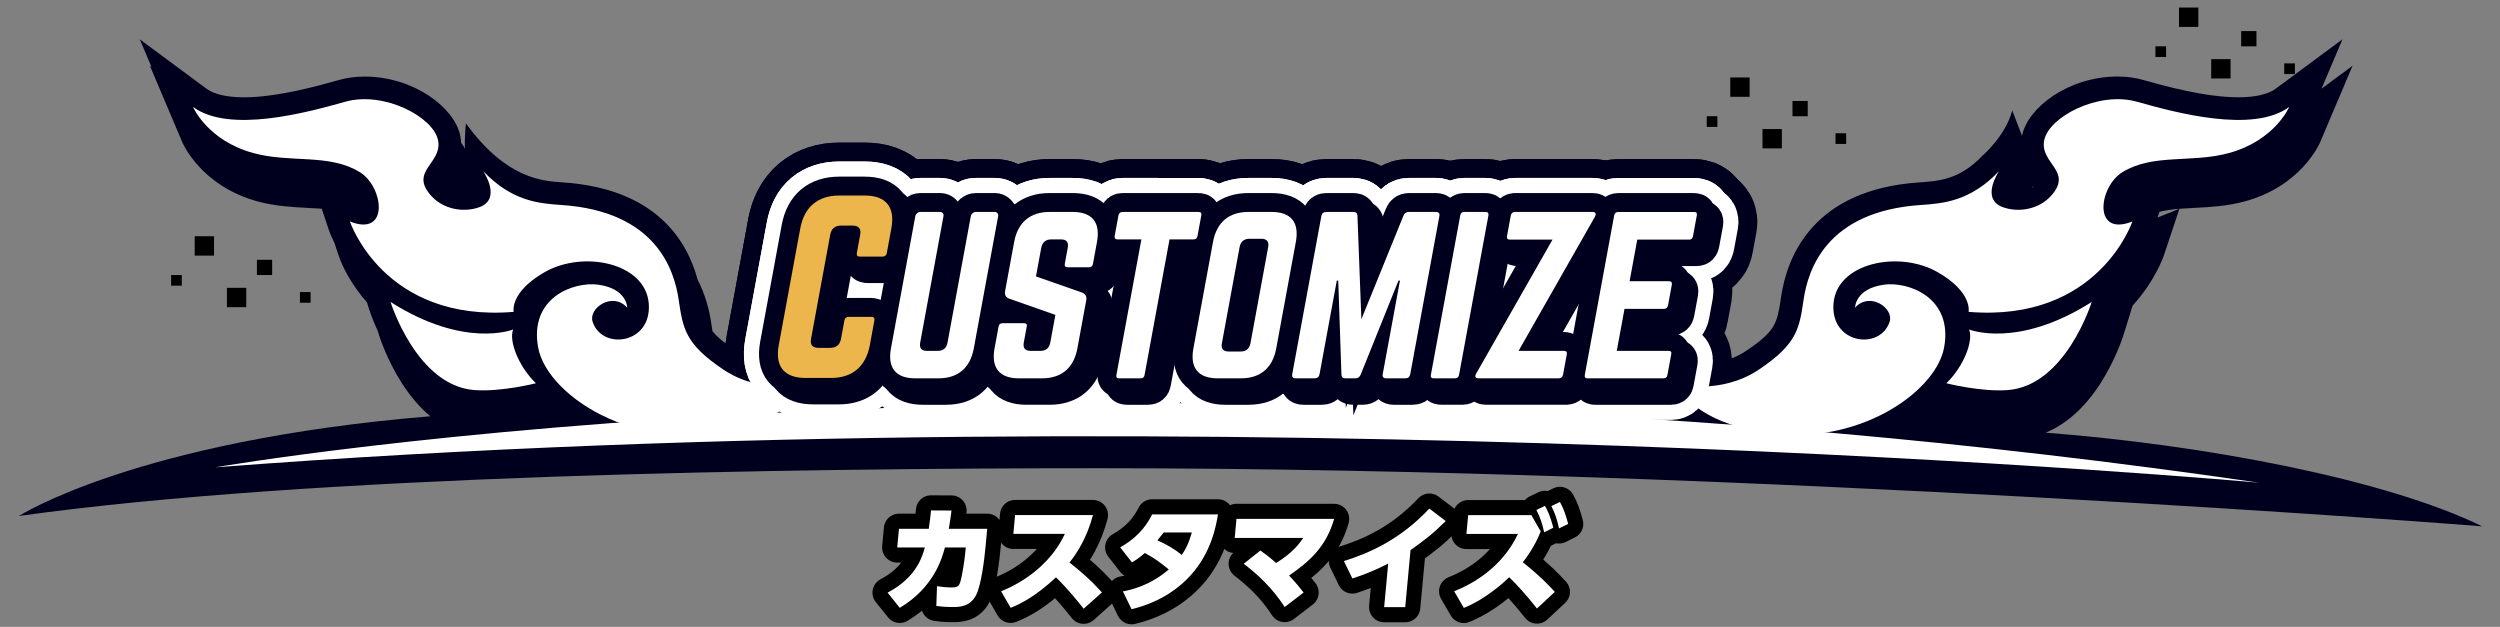
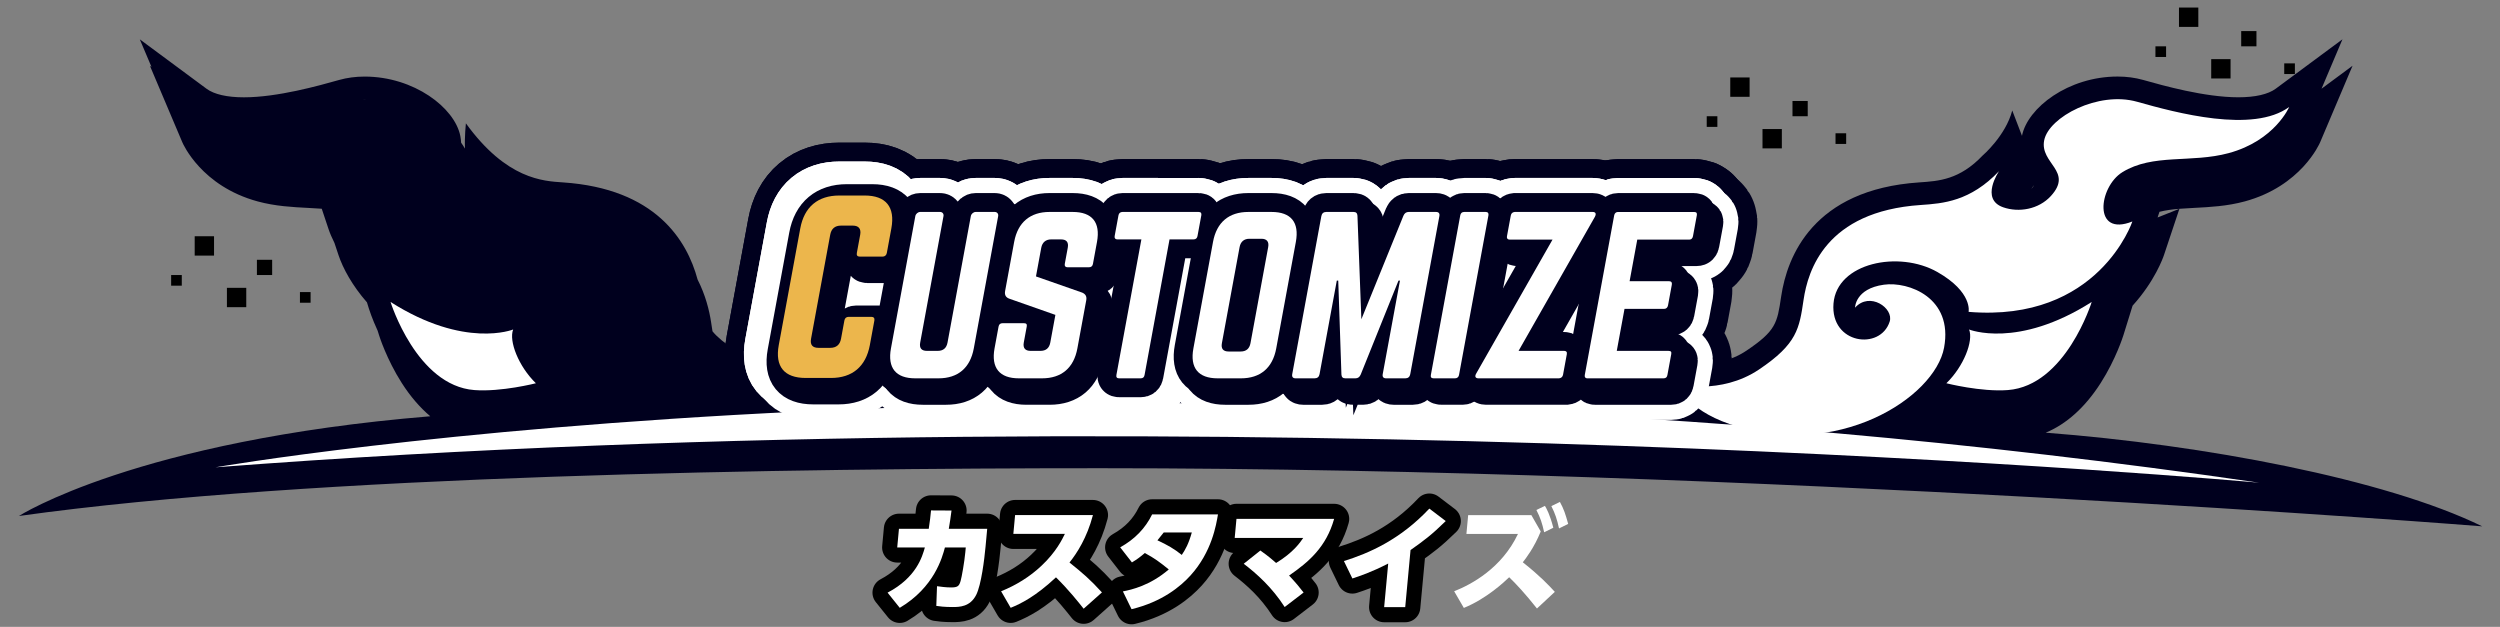
<svg xmlns="http://www.w3.org/2000/svg" version="1.1" id="レイヤー_1" x="0px" y="0px" width="331px" height="83px" viewBox="0 0 331 83" enable-background="new 0 0 331 83" xml:space="preserve">
  <rect x="0" y="0" width="331" height="83" fill="#808080" stroke="none" />
  <g>
    <g>
      <g>
        <path fill="#ECB64C" stroke="#00001E" stroke-width="14" stroke-linecap="round" stroke-linejoin="round" stroke-miterlimit="10" d="     M118.415,34.494c-0.056,0.303-0.269,0.483-0.569,0.483h-3.008c-0.331,0-0.448-0.181-0.393-0.483l0.445-2.415     c0.145-0.785-0.199-1.208-0.981-1.208h-1.563c-0.812,0-1.281,0.423-1.425,1.208l-2.537,13.768     c-0.15,0.815,0.198,1.207,0.98,1.207h1.563c0.782,0,1.275-0.392,1.426-1.207l0.445-2.415c0.056-0.303,0.239-0.483,0.57-0.483     h3.008c0.301,0,0.447,0.181,0.392,0.483l-0.601,3.261c-0.523,2.838-2.334,4.348-5.131,4.348h-3.369     c-2.827,0-4.082-1.51-3.559-4.348l2.849-15.459c0.523-2.838,2.334-4.348,5.161-4.348h3.369c2.797,0,4.052,1.51,3.529,4.348     L118.415,34.494z" />
        <path fill="#FFFFFF" stroke="#00001E" stroke-width="14" stroke-linecap="round" stroke-linejoin="round" stroke-miterlimit="10" d="     M132.712,29.062c0.301,0,0.502,0.248,0.446,0.551l-3.227,17.513c-0.477,2.588-2.102,3.966-4.679,3.966h-3.071     c-2.577,0-3.694-1.378-3.218-3.966l3.227-17.513c0.056-0.303,0.349-0.551,0.649-0.551h2.633c0.302,0,0.503,0.248,0.447,0.551     l-3.085,16.741c-0.137,0.745,0.181,1.102,0.894,1.102h1.426c0.713,0,1.163-0.356,1.299-1.102l3.085-16.741     c0.056-0.303,0.349-0.551,0.649-0.551H132.712z" />
        <path fill="#FFFFFF" stroke="#00001E" stroke-width="14" stroke-linecap="round" stroke-linejoin="round" stroke-miterlimit="10" d="     M143.025,29.062c2.577,0,3.694,1.377,3.218,3.965l-0.538,2.919c-0.051,0.275-0.218,0.44-0.52,0.44h-2.852     c-0.274,0-0.408-0.165-0.357-0.44l0.396-2.147c0.132-0.716-0.154-1.102-0.895-1.102h-1.315c-0.686,0-1.167,0.386-1.299,1.102     l-0.701,3.8l6.13,2.147c0.43,0.193,0.622,0.496,0.525,1.02l-1.172,6.36c-0.477,2.588-2.102,3.966-4.679,3.966h-3.071     c-2.55,0-3.694-1.378-3.218-3.966l0.533-2.891c0.056-0.304,0.245-0.441,0.52-0.441h2.852c0.302,0,0.415,0.138,0.358,0.441     l-0.391,2.119c-0.137,0.745,0.208,1.102,0.894,1.102h1.315c0.713,0,1.164-0.356,1.3-1.102l0.675-3.662l-6.103-2.146     c-0.463-0.166-0.649-0.496-0.553-1.02l1.198-6.499c0.477-2.588,2.129-3.965,4.679-3.965H143.025z" />
        <path fill="#FFFFFF" stroke="#00001E" stroke-width="14" stroke-linecap="round" stroke-linejoin="round" stroke-miterlimit="10" d="     M159.698,29.062c0.302,0,0.409,0.166,0.358,0.44l-0.508,2.753c-0.051,0.276-0.219,0.441-0.521,0.441h-3.181L152.54,50.65     c-0.056,0.304-0.218,0.441-0.52,0.441h-2.852c-0.274,0-0.413-0.138-0.357-0.441l3.308-17.953h-3.181     c-0.274,0-0.409-0.165-0.358-0.441l0.507-2.753c0.051-0.274,0.246-0.44,0.521-0.44H159.698z" />
        <path fill="#FFFFFF" stroke="#00001E" stroke-width="14" stroke-linecap="round" stroke-linejoin="round" stroke-miterlimit="10" d="     M161.604,33.027c0.477-2.588,2.102-3.965,4.679-3.965h3.071c2.577,0,3.694,1.377,3.218,3.965l-2.598,14.099     c-0.478,2.588-2.103,3.966-4.679,3.966h-3.072c-2.576,0-3.694-1.378-3.217-3.966L161.604,33.027z M165.264,47.539     c0.713,0,1.162-0.357,1.3-1.102l2.344-12.722c0.132-0.715-0.181-1.102-0.894-1.102h-1.591c-0.713,0-1.168,0.387-1.3,1.102     l-2.344,12.722c-0.138,0.744,0.181,1.102,0.894,1.102H165.264z" />
        <path fill="#FFFFFF" stroke="#00001E" stroke-width="14" stroke-linecap="round" stroke-linejoin="round" stroke-miterlimit="10" d="     M191.128,29.062c0.356,0,0.513,0.192,0.446,0.551l-3.856,20.928c-0.065,0.357-0.292,0.551-0.649,0.551h-2.549     c-0.357,0-0.514-0.193-0.448-0.551l2.284-12.392h-0.193l-5.007,12.446c-0.143,0.331-0.366,0.496-0.694,0.496h-1.344     c-0.33,0-0.49-0.165-0.512-0.496l-0.422-12.446h-0.191l-2.284,12.392c-0.065,0.357-0.292,0.551-0.649,0.551h-2.523     c-0.355,0-0.512-0.193-0.446-0.551l3.856-20.928c0.066-0.358,0.293-0.551,0.649-0.551h3.62c0.329,0,0.49,0.166,0.511,0.496     l0.518,13.713l5.57-13.713c0.144-0.33,0.366-0.496,0.695-0.496H191.128z" />
        <path fill="#FFFFFF" stroke="#00001E" stroke-width="14" stroke-linecap="round" stroke-linejoin="round" stroke-miterlimit="10" d="     M197.713,29.062c0.274,0,0.409,0.166,0.358,0.44l-3.896,21.147c-0.051,0.276-0.247,0.441-0.521,0.441h-2.852     c-0.303,0-0.408-0.165-0.357-0.441l3.896-21.147c0.051-0.274,0.218-0.44,0.52-0.44H197.713z" />
        <path fill="#FFFFFF" stroke="#00001E" stroke-width="14" stroke-linecap="round" stroke-linejoin="round" stroke-miterlimit="10" d="     M211.864,29.062c0.438,0,0.498,0.275,0.289,0.661l-10.095,17.732h6.032c0.274,0,0.413,0.139,0.357,0.441l-0.502,2.727     c-0.051,0.274-0.245,0.439-0.525,0.468h-10.666c-0.439,0-0.525-0.276-0.29-0.661l10.091-17.706h-5.676     c-0.274,0-0.408-0.165-0.357-0.44l0.508-2.754c0.056-0.302,0.245-0.44,0.524-0.468H211.864z" />
        <path fill="#FFFFFF" stroke="#00001E" stroke-width="14" stroke-linecap="round" stroke-linejoin="round" stroke-miterlimit="10" d="     M225.153,32.256c-0.051,0.276-0.195,0.469-0.524,0.469h-6.855l-1.015,5.507h5.237c0.274,0,0.408,0.166,0.352,0.469l-0.502,2.726     c-0.056,0.304-0.25,0.469-0.524,0.469h-5.237l-1.025,5.562h6.855c0.329,0,0.413,0.139,0.357,0.441l-0.507,2.753     c-0.051,0.276-0.191,0.441-0.52,0.441h-10.092c-0.246,0-0.38-0.165-0.329-0.441l3.896-21.147c0.051-0.274,0.245-0.44,0.492-0.44     h10.091c0.329,0,0.408,0.166,0.357,0.44L225.153,32.256z" />
      </g>
    </g>
    <g>
      <g>
        <path fill="#ECB64C" stroke="#00001E" stroke-width="14" stroke-linecap="round" stroke-linejoin="round" stroke-miterlimit="10" d="     M117.415,33.494c-0.056,0.303-0.269,0.483-0.569,0.483h-3.008c-0.331,0-0.448-0.181-0.393-0.483l0.445-2.415     c0.145-0.785-0.199-1.208-0.981-1.208h-1.563c-0.812,0-1.281,0.423-1.425,1.208l-2.537,13.768     c-0.15,0.815,0.198,1.207,0.98,1.207h1.563c0.782,0,1.275-0.392,1.426-1.207l0.445-2.415c0.056-0.303,0.239-0.483,0.57-0.483     h3.008c0.301,0,0.447,0.181,0.392,0.483l-0.601,3.261c-0.523,2.838-2.334,4.348-5.131,4.348h-3.369     c-2.827,0-4.082-1.51-3.559-4.348l2.849-15.459c0.523-2.838,2.334-4.348,5.161-4.348h3.369c2.797,0,4.052,1.51,3.529,4.348     L117.415,33.494z" />
        <path fill="#FFFFFF" stroke="#00001E" stroke-width="14" stroke-linecap="round" stroke-linejoin="round" stroke-miterlimit="10" d="     M131.712,28.062c0.301,0,0.502,0.248,0.446,0.551l-3.227,17.513c-0.477,2.588-2.102,3.966-4.679,3.966h-3.071     c-2.577,0-3.694-1.378-3.218-3.966l3.227-17.513c0.056-0.303,0.349-0.551,0.649-0.551h2.633c0.302,0,0.503,0.248,0.447,0.551     l-3.085,16.741c-0.137,0.745,0.181,1.102,0.894,1.102h1.426c0.713,0,1.163-0.356,1.299-1.102l3.085-16.741     c0.056-0.303,0.349-0.551,0.649-0.551H131.712z" />
        <path fill="#FFFFFF" stroke="#00001E" stroke-width="14" stroke-linecap="round" stroke-linejoin="round" stroke-miterlimit="10" d="     M142.025,28.062c2.577,0,3.694,1.377,3.218,3.965l-0.538,2.919c-0.051,0.275-0.218,0.44-0.52,0.44h-2.852     c-0.274,0-0.408-0.165-0.357-0.44l0.396-2.147c0.132-0.716-0.154-1.102-0.895-1.102h-1.315c-0.686,0-1.167,0.386-1.299,1.102     l-0.701,3.8l6.13,2.147c0.43,0.193,0.622,0.496,0.525,1.02l-1.172,6.36c-0.477,2.588-2.102,3.966-4.679,3.966h-3.071     c-2.55,0-3.694-1.378-3.218-3.966l0.533-2.891c0.056-0.304,0.245-0.441,0.52-0.441h2.852c0.302,0,0.415,0.138,0.358,0.441     l-0.391,2.119c-0.137,0.745,0.208,1.102,0.894,1.102h1.315c0.713,0,1.164-0.356,1.3-1.102l0.675-3.662l-6.103-2.146     c-0.463-0.166-0.649-0.496-0.553-1.02l1.198-6.499c0.477-2.588,2.129-3.965,4.679-3.965H142.025z" />
        <path fill="#FFFFFF" stroke="#00001E" stroke-width="14" stroke-linecap="round" stroke-linejoin="round" stroke-miterlimit="10" d="     M158.698,28.062c0.302,0,0.409,0.166,0.358,0.44l-0.508,2.753c-0.051,0.276-0.219,0.441-0.521,0.441h-3.181L151.54,49.65     c-0.056,0.304-0.218,0.441-0.52,0.441h-2.852c-0.274,0-0.413-0.138-0.357-0.441l3.308-17.953h-3.181     c-0.274,0-0.409-0.165-0.358-0.441l0.507-2.753c0.051-0.274,0.246-0.44,0.521-0.44H158.698z" />
        <path fill="#FFFFFF" stroke="#00001E" stroke-width="14" stroke-linecap="round" stroke-linejoin="round" stroke-miterlimit="10" d="     M160.604,32.027c0.477-2.588,2.102-3.965,4.679-3.965h3.071c2.577,0,3.694,1.377,3.218,3.965l-2.598,14.099     c-0.478,2.588-2.103,3.966-4.679,3.966h-3.072c-2.576,0-3.694-1.378-3.217-3.966L160.604,32.027z M164.264,46.539     c0.713,0,1.162-0.357,1.3-1.102l2.344-12.722c0.132-0.715-0.181-1.102-0.894-1.102h-1.591c-0.713,0-1.168,0.387-1.3,1.102     l-2.344,12.722c-0.138,0.744,0.181,1.102,0.894,1.102H164.264z" />
        <path fill="#FFFFFF" stroke="#00001E" stroke-width="14" stroke-linecap="round" stroke-linejoin="round" stroke-miterlimit="10" d="     M190.128,28.062c0.356,0,0.513,0.192,0.446,0.551l-3.856,20.928c-0.065,0.357-0.292,0.551-0.649,0.551h-2.549     c-0.357,0-0.514-0.193-0.448-0.551l2.284-12.392h-0.193l-5.007,12.446c-0.143,0.331-0.366,0.496-0.694,0.496h-1.344     c-0.33,0-0.49-0.165-0.512-0.496l-0.422-12.446h-0.191l-2.284,12.392c-0.065,0.357-0.292,0.551-0.649,0.551h-2.523     c-0.355,0-0.512-0.193-0.446-0.551l3.856-20.928c0.066-0.358,0.293-0.551,0.649-0.551h3.62c0.329,0,0.49,0.166,0.511,0.496     l0.518,13.713l5.57-13.713c0.144-0.33,0.366-0.496,0.695-0.496H190.128z" />
        <path fill="#FFFFFF" stroke="#00001E" stroke-width="14" stroke-linecap="round" stroke-linejoin="round" stroke-miterlimit="10" d="     M196.713,28.062c0.274,0,0.409,0.166,0.358,0.44l-3.896,21.147c-0.051,0.276-0.247,0.441-0.521,0.441h-2.852     c-0.303,0-0.408-0.165-0.357-0.441l3.896-21.147c0.051-0.274,0.218-0.44,0.52-0.44H196.713z" />
        <path fill="#FFFFFF" stroke="#00001E" stroke-width="14" stroke-linecap="round" stroke-linejoin="round" stroke-miterlimit="10" d="     M210.864,28.062c0.438,0,0.498,0.275,0.289,0.661l-10.095,17.732h6.032c0.274,0,0.413,0.139,0.357,0.441l-0.502,2.727     c-0.051,0.274-0.245,0.439-0.525,0.468h-10.666c-0.439,0-0.525-0.276-0.29-0.661l10.091-17.706h-5.676     c-0.274,0-0.408-0.165-0.357-0.44l0.508-2.754c0.056-0.302,0.245-0.44,0.524-0.468H210.864z" />
        <path fill="#FFFFFF" stroke="#00001E" stroke-width="14" stroke-linecap="round" stroke-linejoin="round" stroke-miterlimit="10" d="     M224.153,31.256c-0.051,0.276-0.195,0.469-0.524,0.469h-6.855l-1.015,5.507h5.237c0.274,0,0.408,0.166,0.352,0.469l-0.502,2.726     c-0.056,0.304-0.25,0.469-0.524,0.469h-5.237l-1.025,5.562h6.855c0.329,0,0.413,0.139,0.357,0.441l-0.507,2.753     c-0.051,0.276-0.191,0.441-0.52,0.441h-10.092c-0.246,0-0.38-0.165-0.329-0.441l3.896-21.147c0.051-0.274,0.245-0.44,0.492-0.44     h10.091c0.329,0,0.408,0.166,0.357,0.44L224.153,31.256z" />
      </g>
    </g>
    <g>
      <g>
        <path fill="#ECB64C" stroke="#00001E" stroke-width="14" stroke-linecap="round" stroke-linejoin="round" stroke-miterlimit="10" d="     M117.415,33.494c-0.056,0.303-0.269,0.483-0.569,0.483h-3.008c-0.331,0-0.448-0.181-0.393-0.483l0.445-2.415     c0.145-0.785-0.199-1.208-0.981-1.208h-1.563c-0.812,0-1.281,0.423-1.425,1.208l-2.537,13.768     c-0.15,0.815,0.198,1.207,0.98,1.207h1.563c0.782,0,1.275-0.392,1.426-1.207l0.445-2.415c0.056-0.303,0.239-0.483,0.57-0.483     h3.008c0.301,0,0.447,0.181,0.392,0.483l-0.601,3.261c-0.523,2.838-2.334,4.348-5.131,4.348h-3.369     c-2.827,0-4.082-1.51-3.559-4.348l2.849-15.459c0.523-2.838,2.334-4.348,5.161-4.348h3.369c2.797,0,4.052,1.51,3.529,4.348     L117.415,33.494z" />
        <path fill="#FFFFFF" stroke="#00001E" stroke-width="14" stroke-linecap="round" stroke-linejoin="round" stroke-miterlimit="10" d="     M131.712,28.062c0.301,0,0.502,0.248,0.446,0.551l-3.227,17.513c-0.477,2.588-2.102,3.966-4.679,3.966h-3.071     c-2.577,0-3.694-1.378-3.218-3.966l3.227-17.513c0.056-0.303,0.349-0.551,0.649-0.551h2.633c0.302,0,0.503,0.248,0.447,0.551     l-3.085,16.741c-0.137,0.745,0.181,1.102,0.894,1.102h1.426c0.713,0,1.163-0.356,1.299-1.102l3.085-16.741     c0.056-0.303,0.349-0.551,0.649-0.551H131.712z" />
        <path fill="#FFFFFF" stroke="#00001E" stroke-width="14" stroke-linecap="round" stroke-linejoin="round" stroke-miterlimit="10" d="     M142.025,28.062c2.577,0,3.694,1.377,3.218,3.965l-0.538,2.919c-0.051,0.275-0.218,0.44-0.52,0.44h-2.852     c-0.274,0-0.408-0.165-0.357-0.44l0.396-2.147c0.132-0.716-0.154-1.102-0.895-1.102h-1.315c-0.686,0-1.167,0.386-1.299,1.102     l-0.701,3.8l6.13,2.147c0.43,0.193,0.622,0.496,0.525,1.02l-1.172,6.36c-0.477,2.588-2.102,3.966-4.679,3.966h-3.071     c-2.55,0-3.694-1.378-3.218-3.966l0.533-2.891c0.056-0.304,0.245-0.441,0.52-0.441h2.852c0.302,0,0.415,0.138,0.358,0.441     l-0.391,2.119c-0.137,0.745,0.208,1.102,0.894,1.102h1.315c0.713,0,1.164-0.356,1.3-1.102l0.675-3.662l-6.103-2.146     c-0.463-0.166-0.649-0.496-0.553-1.02l1.198-6.499c0.477-2.588,2.129-3.965,4.679-3.965H142.025z" />
        <path fill="#FFFFFF" stroke="#00001E" stroke-width="14" stroke-linecap="round" stroke-linejoin="round" stroke-miterlimit="10" d="     M158.698,28.062c0.302,0,0.409,0.166,0.358,0.44l-0.508,2.753c-0.051,0.276-0.219,0.441-0.521,0.441h-3.181L151.54,49.65     c-0.056,0.304-0.218,0.441-0.52,0.441h-2.852c-0.274,0-0.413-0.138-0.357-0.441l3.308-17.953h-3.181     c-0.274,0-0.409-0.165-0.358-0.441l0.507-2.753c0.051-0.274,0.246-0.44,0.521-0.44H158.698z" />
        <path fill="#FFFFFF" stroke="#00001E" stroke-width="14" stroke-linecap="round" stroke-linejoin="round" stroke-miterlimit="10" d="     M160.604,32.027c0.477-2.588,2.102-3.965,4.679-3.965h3.071c2.577,0,3.694,1.377,3.218,3.965l-2.598,14.099     c-0.478,2.588-2.103,3.966-4.679,3.966h-3.072c-2.576,0-3.694-1.378-3.217-3.966L160.604,32.027z M164.264,46.539     c0.713,0,1.162-0.357,1.3-1.102l2.344-12.722c0.132-0.715-0.181-1.102-0.894-1.102h-1.591c-0.713,0-1.168,0.387-1.3,1.102     l-2.344,12.722c-0.138,0.744,0.181,1.102,0.894,1.102H164.264z" />
        <path fill="#FFFFFF" stroke="#00001E" stroke-width="14" stroke-linecap="round" stroke-linejoin="round" stroke-miterlimit="10" d="     M190.128,28.062c0.356,0,0.513,0.192,0.446,0.551l-3.856,20.928c-0.065,0.357-0.292,0.551-0.649,0.551h-2.549     c-0.357,0-0.514-0.193-0.448-0.551l2.284-12.392h-0.193l-5.007,12.446c-0.143,0.331-0.366,0.496-0.694,0.496h-1.344     c-0.33,0-0.49-0.165-0.512-0.496l-0.422-12.446h-0.191l-2.284,12.392c-0.065,0.357-0.292,0.551-0.649,0.551h-2.523     c-0.355,0-0.512-0.193-0.446-0.551l3.856-20.928c0.066-0.358,0.293-0.551,0.649-0.551h3.62c0.329,0,0.49,0.166,0.511,0.496     l0.518,13.713l5.57-13.713c0.144-0.33,0.366-0.496,0.695-0.496H190.128z" />
        <path fill="#FFFFFF" stroke="#00001E" stroke-width="14" stroke-linecap="round" stroke-linejoin="round" stroke-miterlimit="10" d="     M196.713,28.062c0.274,0,0.409,0.166,0.358,0.44l-3.896,21.147c-0.051,0.276-0.247,0.441-0.521,0.441h-2.852     c-0.303,0-0.408-0.165-0.357-0.441l3.896-21.147c0.051-0.274,0.218-0.44,0.52-0.44H196.713z" />
        <path fill="#FFFFFF" stroke="#00001E" stroke-width="14" stroke-linecap="round" stroke-linejoin="round" stroke-miterlimit="10" d="     M210.864,28.062c0.438,0,0.498,0.275,0.289,0.661l-10.095,17.732h6.032c0.274,0,0.413,0.139,0.357,0.441l-0.502,2.727     c-0.051,0.274-0.245,0.439-0.525,0.468h-10.666c-0.439,0-0.525-0.276-0.29-0.661l10.091-17.706h-5.676     c-0.274,0-0.408-0.165-0.357-0.44l0.508-2.754c0.056-0.302,0.245-0.44,0.524-0.468H210.864z" />
        <path fill="#FFFFFF" stroke="#00001E" stroke-width="14" stroke-linecap="round" stroke-linejoin="round" stroke-miterlimit="10" d="     M224.153,31.256c-0.051,0.276-0.195,0.469-0.524,0.469h-6.855l-1.015,5.507h5.237c0.274,0,0.408,0.166,0.352,0.469l-0.502,2.726     c-0.056,0.304-0.25,0.469-0.524,0.469h-5.237l-1.025,5.562h6.855c0.329,0,0.413,0.139,0.357,0.441l-0.507,2.753     c-0.051,0.276-0.191,0.441-0.52,0.441h-10.092c-0.246,0-0.38-0.165-0.329-0.441l3.896-21.147c0.051-0.274,0.245-0.44,0.492-0.44     h10.091c0.329,0,0.408,0.166,0.357,0.44L224.153,31.256z" />
      </g>
    </g>
    <path fill="#00001E" d="M270.85,57.288c2.736-1.132,5.216-3.344,7.283-6.579c2.01-3.147,2.972-6.211,3.012-6.34l1.209-3.898   c2.943-3.244,4.036-6.342,4.155-6.698l2.044-6.128c0.63-0.05,1.285-0.085,1.966-0.12c2.039-0.104,4.351-0.224,6.688-0.858   c7.442-2.022,9.883-7.602,9.983-7.838l4.289-10.124l-4.109,3.042l2.771-6.542l-8.837,6.542c-1.002,0.741-2.713,1.134-4.949,1.134   c-4.453,0-9.946-1.549-12.587-2.293c-1.065-0.301-2.206-0.453-3.389-0.453c-6.546-0.001-11.925,4.132-12.669,7.847l-1.288-3.356   c-0.875,3.359-3.921,5.965-3.921,5.965c-3.049,3.2-5.768,3.382-8.396,3.559c-14.084,0.948-17.495,9.854-18.275,15.079l-0.017,0.108   c-0.51,3.426-0.664,4.46-4.604,7.104c-2.15,1.443-4.518,1.746-6.124,1.746c-1.401,0-2.363-0.227-2.372-0.229l-5.492-1.32   l1.961,5.284c0.026,0.071,0.103,0.246,0.213,0.468l0.058,0.156c-22.096-1.435-44.302-2.163-66.492-2.163   c-14.313,0-27.912,0.319-40.582,0.841l0.441-1.177l-2.928,0.745l1.59-4.245l-5.562,1.416c0,0-0.959,0.225-2.354,0.225   c-1.607,0-3.973-0.303-6.125-1.746c-1.523-1.022-2.477-1.804-3.107-2.576c-0.052-0.319-0.104-0.657-0.158-1.027l-0.016-0.107   c-0.248-1.661-0.764-3.693-1.802-5.724c-1.398-5.205-5.577-12.032-17.812-12.856c-2.63-0.177-7.48-0.392-12.863-7.822   c0,0-0.191,1.797-0.121,3.348c-0.151-0.262-0.32-0.522-0.51-0.78c-0.014-0.288-0.047-0.587-0.108-0.898   c-0.733-3.718-6.118-7.86-12.673-7.86c-1.182,0-2.322,0.152-3.39,0.453c-2.64,0.744-8.133,2.293-12.587,2.293   c-2.235,0-3.947-0.393-4.948-1.134l-8.837-6.542l1.549,3.656l-0.211-0.156l4.289,10.124c0.101,0.236,2.541,5.815,9.982,7.837   c2.34,0.636,4.65,0.755,6.689,0.859c0.621,0.032,1.214,0.066,1.792,0.109l0.88,2.639c0.192,0.578,0.465,1.221,0.804,1.897   l0.534,1.603c0.58,1.738,1.814,4.027,3.766,6.255l0.261,0.842c0.024,0.08,0.402,1.281,1.161,2.93l0.177,0.57   c0.04,0.129,1.001,3.192,3.013,6.34c1.139,1.783,2.407,3.245,3.771,4.4C18.041,58.322,2.504,68.317,2.504,68.317   c38.731-5.428,102.069-6.325,143.245-6.325c86.02,0,182.896,7.695,182.896,7.695C315.794,63.408,291.736,58.89,270.85,57.288z    M268.943,25.001c0.116-0.154,0.225-0.3,0.328-0.439c0.003,0.007,0.004,0.014,0.007,0.02   C269.206,24.74,269.089,24.88,268.943,25.001z M266.147,55.182c-0.03,0-0.06,0.003-0.091,0.003c-0.038,0-0.076-0.002-0.113-0.002   C266.011,55.183,266.078,55.182,266.147,55.182z M285.663,28.795l0.251-0.751c0.813-0.206,1.692-0.324,2.636-0.399L285.663,28.795z    M280.38,13.134c0.069,0,0.139,0.012,0.208,0.014c-0.15-0.004-0.301-0.008-0.452-0.004   C280.218,13.142,280.299,13.134,280.38,13.134z M152.96,53.38c0.373,0,0.758,0.004,1.133,0.004c-0.736,0-1.479-0.003-2.21-0.002   C152.243,53.382,152.599,53.38,152.96,53.38z M48.271,13.134c0.081,0,0.162,0.008,0.244,0.01c-0.151-0.004-0.302,0-0.452,0.004   C48.132,13.146,48.2,13.134,48.271,13.134z" />
    <g>
      <g>
        <path fill="#FFFFFF" d="M28.523,61.872c134.828-10.325,270.605,2.04,270.605,2.04C145.359,41.47,28.523,61.872,28.523,61.872z" />
      </g>
      <g>
        <g>
          <path fill="#FFFFFF" d="M238.797,39.67c-0.569,3.818-0.828,5.846-5.916,9.26s-10.89,1.938-10.89,1.938s1.232,3.291,6.994,5.272      c14.225,4.889,27.179-3.481,28.411-10.11s-4.716-8.788-7.965-8.336c-3.827,0.531-3.821,3.039-3.821,3.039      c1.945-2.17,5.149,0.07,4.584,1.843c-1.232,3.857-7.87,2.993-7.438-2.396c0.436-5.391,8.648-7.067,13.757-4.163      c4.699,2.675,4.13,5.273,4.13,5.273c17.215,1.427,21.683-11.967,21.683-11.967c-5.271,2.102-4.475-4.575-1.329-6.521      c4.053-2.506,9.119-1.183,14.087-2.531c6.121-1.663,8.007-6.113,8.007-6.113c-4.772,3.533-14.986,0.769-20.135-0.683      c-5.15-1.453-11.697,2.02-12.305,5.101c-0.607,3.079,3.896,4.071,0.889,7.373c-1.611,1.768-4.241,2.225-6.322,1.495      c-3.088-1.086-0.543-4.785-0.543-4.785c-3.809,3.998-7.396,4.283-10.368,4.482C241.69,27.99,239.367,35.851,238.797,39.67z" />
        </g>
        <g>
          <path fill="#FFFFFF" d="M260.708,43.624c0.599,1.514-0.709,4.884-3.009,7.119c0,0,4.596,1.172,8.148,0.901      c7.658-0.584,11.094-11.664,11.094-11.664C267.123,46.233,260.708,43.624,260.708,43.624z" />
        </g>
      </g>
      <g>
        <g>
-           <path fill="#FFFFFF" d="M89.854,39.67c0.569,3.818,0.828,5.846,5.916,9.26s10.89,1.938,10.89,1.938s-1.232,3.291-6.994,5.272      c-14.225,4.889-27.179-3.481-28.411-10.11s4.716-8.788,7.965-8.336c3.827,0.531,3.821,3.039,3.821,3.039      c-1.945-2.17-5.149,0.07-4.584,1.843c1.232,3.857,7.87,2.993,7.438-2.396c-0.436-5.391-8.648-7.067-13.757-4.163      c-4.699,2.675-4.13,5.273-4.13,5.273c-17.215,1.427-21.683-11.967-21.683-11.967c5.271,2.102,4.475-4.575,1.329-6.521      c-4.053-2.506-9.119-1.183-14.087-2.531c-6.121-1.663-8.007-6.113-8.007-6.113c4.772,3.533,14.986,0.769,20.135-0.683      c5.15-1.453,11.697,2.02,12.305,5.101c0.607,3.079-3.896,4.071-0.889,7.373c1.611,1.768,4.241,2.225,6.322,1.495      c3.088-1.086,0.543-4.785,0.543-4.785c3.809,3.998,7.396,4.283,10.368,4.482C86.961,27.99,89.283,35.851,89.854,39.67z" />
-         </g>
+           </g>
        <g>
          <path fill="#FFFFFF" d="M67.943,43.624c-0.599,1.514,0.709,4.884,3.009,7.119c0,0-4.596,1.172-8.148,0.901      C55.145,51.061,51.709,39.98,51.709,39.98C61.528,46.233,67.943,43.624,67.943,43.624z" />
        </g>
      </g>
    </g>
    <g>
      <g>
        <rect x="288.497" y="0.999" width="2.561" height="2.562" />
        <rect x="292.765" y="7.829" width="2.561" height="2.561" />
        <rect x="296.736" y="4.116" width="2.018" height="2.018" />
        <rect x="302.433" y="8.391" width="1.41" height="1.411" />
        <rect x="285.38" y="6.134" width="1.41" height="1.41" />
      </g>
      <g>
        <rect x="229.087" y="10.255" width="2.561" height="2.562" />
        <rect x="233.355" y="17.085" width="2.561" height="2.561" />
        <rect x="237.325" y="13.372" width="2.018" height="2.018" />
        <rect x="243.023" y="17.646" width="1.41" height="1.411" />
        <rect x="225.97" y="15.39" width="1.41" height="1.41" />
      </g>
      <g>
        <rect x="25.777" y="31.279" width="2.561" height="2.562" />
        <rect x="30.044" y="38.109" width="2.561" height="2.561" />
        <rect x="34.015" y="34.396" width="2.018" height="2.018" />
        <rect x="39.712" y="38.671" width="1.41" height="1.411" />
        <rect x="22.659" y="36.414" width="1.41" height="1.41" />
      </g>
    </g>
    <g>
      <g>
        <path fill="#FFFFFF" stroke="#000000" stroke-width="4" stroke-linecap="round" stroke-linejoin="round" stroke-miterlimit="10" d="     M117.515,78.466c3.832-2.01,4.602-4.799,4.937-5.982h-3.66l0.23-2.475h3.945c0.163-1.109,0.228-1.635,0.301-2.43l2.713,0.015     c-0.119,0.96-0.188,1.365-0.36,2.415h5.085l-0.22,2.369c-0.154,1.649-0.559,5.038-1.239,6.388     c-0.808,1.59-2.22,1.605-3.149,1.605c-1.065,0-1.747-0.091-2.131-0.151l0.093-2.608c0.444,0.061,1.154,0.165,1.859,0.165     c0.885,0,1.066-0.18,1.264-0.854c0.153-0.511,0.505-2.52,0.624-3.794l0.06-0.645h-2.76c-0.347,1.304-1.406,5.277-5.979,7.992     L117.515,78.466z" />
        <path fill="#FFFFFF" stroke="#000000" stroke-width="4" stroke-linecap="round" stroke-linejoin="round" stroke-miterlimit="10" d="     M144.705,68.194c-0.79,3.014-2.12,5.053-3.104,6.283c1.786,1.438,2.676,2.188,4.296,3.958l-2.421,2.16     c-0.778-0.976-1.987-2.505-3.664-4.154c-2.71,2.534-4.659,3.494-5.999,4.034l-1.267-2.189c1.964-0.794,3.809-1.92,5.355-3.389     c1.922-1.8,2.74-3.495,3.092-4.214h-6.825l0.231-2.489H144.705z" />
        <path fill="#FFFFFF" stroke="#000000" stroke-width="4" stroke-linecap="round" stroke-linejoin="round" stroke-miterlimit="10" d="     M148.314,72.468c1.978-1.109,3.326-2.534,4.23-4.364h8.715c-0.233,1.38-0.807,4.964-3.632,8.083     c-1.304,1.439-3.745,3.494-7.81,4.47l-1.146-2.355c1.162-0.225,3.598-0.78,6.076-2.909c-1.228-0.989-1.844-1.454-3.172-2.175     c-0.539,0.465-0.976,0.811-1.707,1.245L148.314,72.468z M154.075,70.503c-0.357,0.465-0.528,0.675-0.831,1.035     c1.323,0.614,2.22,1.125,3.224,1.934c0.471-0.704,0.901-1.453,1.327-2.969H154.075z" />
        <path fill="#FFFFFF" stroke="#000000" stroke-width="4" stroke-linecap="round" stroke-linejoin="round" stroke-miterlimit="10" d="     M166.874,72.888c0.436,0.314,1.14,0.81,2.082,1.649c2.257-1.364,3.176-2.698,3.592-3.314h-9.074l0.234-2.52h12.93     c-1.053,3.734-3.352,5.699-5.963,7.498c0.94,1.006,1.412,1.59,1.921,2.25l-2.504,1.92c-1.691-2.625-3.686-4.395-5.422-5.729     L166.874,72.888z" />
        <path fill="#FFFFFF" stroke="#000000" stroke-width="4" stroke-linecap="round" stroke-linejoin="round" stroke-miterlimit="10" d="     M186.051,80.386h-2.789l0.537-5.773c-2.27,1.169-3.8,1.664-4.744,1.979l-1.12-2.31c3.321-1.035,7.433-2.819,11.31-6.943     l2.172,1.649c-1.865,1.83-2.879,2.58-4.661,3.839L186.051,80.386z" />
-         <path fill="#FFFFFF" stroke="#000000" stroke-width="4" stroke-linecap="round" stroke-linejoin="round" stroke-miterlimit="10" d="     M203.993,70.368c-0.874,2.146-1.949,3.539-2.375,4.079c2.291,1.814,3.396,2.999,4.241,3.914l-2.365,2.204     c-1.57-1.979-2.771-3.27-3.68-4.139c-0.625,0.6-2.962,2.819-6.002,4.063l-1.281-2.204c2.306-0.915,6.3-3.059,8.445-7.588h-6.824     l0.232-2.489h8.37L203.993,70.368z M204.549,66.979c0.208,0.345,0.658,1.14,1.11,2.894l-1.211,0.601     c-0.275-1.229-0.498-1.904-1.03-2.954L204.549,66.979z M206.532,66.454c0.513,0.93,0.747,1.649,1.095,2.909l-1.212,0.601     c-0.274-1.23-0.496-1.92-1.015-2.954L206.532,66.454z" />
      </g>
      <g>
        <path fill="#FFFFFF" d="M117.515,78.466c3.832-2.01,4.602-4.799,4.937-5.982h-3.66l0.23-2.475h3.945     c0.163-1.109,0.228-1.635,0.301-2.43l2.713,0.015c-0.119,0.96-0.188,1.365-0.36,2.415h5.085l-0.22,2.369     c-0.154,1.649-0.559,5.038-1.239,6.388c-0.808,1.59-2.22,1.605-3.149,1.605c-1.065,0-1.747-0.091-2.131-0.151l0.093-2.608     c0.444,0.061,1.154,0.165,1.859,0.165c0.885,0,1.066-0.18,1.264-0.854c0.153-0.511,0.505-2.52,0.624-3.794l0.06-0.645h-2.76     c-0.347,1.304-1.406,5.277-5.979,7.992L117.515,78.466z" />
        <path fill="#FFFFFF" d="M144.705,68.194c-0.79,3.014-2.12,5.053-3.104,6.283c1.786,1.438,2.676,2.188,4.296,3.958l-2.421,2.16     c-0.778-0.976-1.987-2.505-3.664-4.154c-2.71,2.534-4.659,3.494-5.999,4.034l-1.267-2.189c1.964-0.794,3.809-1.92,5.355-3.389     c1.922-1.8,2.74-3.495,3.092-4.214h-6.825l0.231-2.489H144.705z" />
        <path fill="#FFFFFF" d="M148.314,72.468c1.978-1.109,3.326-2.534,4.23-4.364h8.715c-0.233,1.38-0.807,4.964-3.632,8.083     c-1.304,1.439-3.745,3.494-7.81,4.47l-1.146-2.355c1.162-0.225,3.598-0.78,6.076-2.909c-1.228-0.989-1.844-1.454-3.172-2.175     c-0.539,0.465-0.976,0.811-1.707,1.245L148.314,72.468z M154.075,70.503c-0.357,0.465-0.528,0.675-0.831,1.035     c1.323,0.614,2.22,1.125,3.224,1.934c0.471-0.704,0.901-1.453,1.327-2.969H154.075z" />
        <path fill="#FFFFFF" d="M166.874,72.888c0.436,0.314,1.14,0.81,2.082,1.649c2.257-1.364,3.176-2.698,3.592-3.314h-9.074     l0.234-2.52h12.93c-1.053,3.734-3.352,5.699-5.963,7.498c0.94,1.006,1.412,1.59,1.921,2.25l-2.504,1.92     c-1.691-2.625-3.686-4.395-5.422-5.729L166.874,72.888z" />
        <path fill="#FFFFFF" d="M186.051,80.386h-2.789l0.537-5.773c-2.27,1.169-3.8,1.664-4.744,1.979l-1.12-2.31     c3.321-1.035,7.433-2.819,11.31-6.943l2.172,1.649c-1.865,1.83-2.879,2.58-4.661,3.839L186.051,80.386z" />
        <path fill="#FFFFFF" d="M203.993,70.368c-0.874,2.146-1.949,3.539-2.375,4.079c2.291,1.814,3.396,2.999,4.241,3.914l-2.365,2.204     c-1.57-1.979-2.771-3.27-3.68-4.139c-0.625,0.6-2.962,2.819-6.002,4.063l-1.281-2.204c2.306-0.915,6.3-3.059,8.445-7.588h-6.824     l0.232-2.489h8.37L203.993,70.368z M204.549,66.979c0.208,0.345,0.658,1.14,1.11,2.894l-1.211,0.601     c-0.275-1.229-0.498-1.904-1.03-2.954L204.549,66.979z M206.532,66.454c0.513,0.93,0.747,1.649,1.095,2.909l-1.212,0.601     c-0.274-1.23-0.496-1.92-1.015-2.954L206.532,66.454z" />
      </g>
    </g>
    <g>
      <g>
        <path fill="#ECB64C" stroke="#FFFFFF" stroke-width="9" stroke-linecap="round" stroke-linejoin="round" stroke-miterlimit="10" d="     M118.415,34.494c-0.056,0.303-0.269,0.483-0.569,0.483h-3.008c-0.331,0-0.448-0.181-0.393-0.483l0.445-2.415     c0.145-0.785-0.199-1.208-0.981-1.208h-1.563c-0.812,0-1.281,0.423-1.425,1.208l-2.537,13.768     c-0.15,0.815,0.198,1.207,0.98,1.207h1.563c0.782,0,1.275-0.392,1.426-1.207l0.445-2.415c0.056-0.303,0.239-0.483,0.57-0.483     h3.008c0.301,0,0.447,0.181,0.392,0.483l-0.601,3.261c-0.523,2.838-2.334,4.348-5.131,4.348h-3.369     c-2.827,0-4.082-1.51-3.559-4.348l2.849-15.459c0.523-2.838,2.334-4.348,5.161-4.348h3.369c2.797,0,4.052,1.51,3.529,4.348     L118.415,34.494z" />
        <path fill="#FFFFFF" stroke="#FFFFFF" stroke-width="9" stroke-linecap="round" stroke-linejoin="round" stroke-miterlimit="10" d="     M132.712,29.062c0.301,0,0.502,0.248,0.446,0.551l-3.227,17.513c-0.477,2.588-2.102,3.966-4.679,3.966h-3.071     c-2.577,0-3.694-1.378-3.218-3.966l3.227-17.513c0.056-0.303,0.349-0.551,0.649-0.551h2.633c0.302,0,0.503,0.248,0.447,0.551     l-3.085,16.741c-0.137,0.745,0.181,1.102,0.894,1.102h1.426c0.713,0,1.163-0.356,1.299-1.102l3.085-16.741     c0.056-0.303,0.349-0.551,0.649-0.551H132.712z" />
        <path fill="#FFFFFF" stroke="#FFFFFF" stroke-width="9" stroke-linecap="round" stroke-linejoin="round" stroke-miterlimit="10" d="     M143.025,29.062c2.577,0,3.694,1.377,3.218,3.965l-0.538,2.919c-0.051,0.275-0.218,0.44-0.52,0.44h-2.852     c-0.274,0-0.408-0.165-0.357-0.44l0.396-2.147c0.132-0.716-0.154-1.102-0.895-1.102h-1.315c-0.686,0-1.167,0.386-1.299,1.102     l-0.701,3.8l6.13,2.147c0.43,0.193,0.622,0.496,0.525,1.02l-1.172,6.36c-0.477,2.588-2.102,3.966-4.679,3.966h-3.071     c-2.55,0-3.694-1.378-3.218-3.966l0.533-2.891c0.056-0.304,0.245-0.441,0.52-0.441h2.852c0.302,0,0.415,0.138,0.358,0.441     l-0.391,2.119c-0.137,0.745,0.208,1.102,0.894,1.102h1.315c0.713,0,1.164-0.356,1.3-1.102l0.675-3.662l-6.103-2.146     c-0.463-0.166-0.649-0.496-0.553-1.02l1.198-6.499c0.477-2.588,2.129-3.965,4.679-3.965H143.025z" />
        <path fill="#FFFFFF" stroke="#FFFFFF" stroke-width="9" stroke-linecap="round" stroke-linejoin="round" stroke-miterlimit="10" d="     M159.698,29.062c0.302,0,0.409,0.166,0.358,0.44l-0.508,2.753c-0.051,0.276-0.219,0.441-0.521,0.441h-3.181L152.54,50.65     c-0.056,0.304-0.218,0.441-0.52,0.441h-2.852c-0.274,0-0.413-0.138-0.357-0.441l3.308-17.953h-3.181     c-0.274,0-0.409-0.165-0.358-0.441l0.507-2.753c0.051-0.274,0.246-0.44,0.521-0.44H159.698z" />
        <path fill="#FFFFFF" stroke="#FFFFFF" stroke-width="9" stroke-linecap="round" stroke-linejoin="round" stroke-miterlimit="10" d="     M161.604,33.027c0.477-2.588,2.102-3.965,4.679-3.965h3.071c2.577,0,3.694,1.377,3.218,3.965l-2.598,14.099     c-0.478,2.588-2.103,3.966-4.679,3.966h-3.072c-2.576,0-3.694-1.378-3.217-3.966L161.604,33.027z M165.264,47.539     c0.713,0,1.162-0.357,1.3-1.102l2.344-12.722c0.132-0.715-0.181-1.102-0.894-1.102h-1.591c-0.713,0-1.168,0.387-1.3,1.102     l-2.344,12.722c-0.138,0.744,0.181,1.102,0.894,1.102H165.264z" />
        <path fill="#FFFFFF" stroke="#FFFFFF" stroke-width="9" stroke-linecap="round" stroke-linejoin="round" stroke-miterlimit="10" d="     M191.128,29.062c0.356,0,0.513,0.192,0.446,0.551l-3.856,20.928c-0.065,0.357-0.292,0.551-0.649,0.551h-2.549     c-0.357,0-0.514-0.193-0.448-0.551l2.284-12.392h-0.193l-5.007,12.446c-0.143,0.331-0.366,0.496-0.694,0.496h-1.344     c-0.33,0-0.49-0.165-0.512-0.496l-0.422-12.446h-0.191l-2.284,12.392c-0.065,0.357-0.292,0.551-0.649,0.551h-2.523     c-0.355,0-0.512-0.193-0.446-0.551l3.856-20.928c0.066-0.358,0.293-0.551,0.649-0.551h3.62c0.329,0,0.49,0.166,0.511,0.496     l0.518,13.713l5.57-13.713c0.144-0.33,0.366-0.496,0.695-0.496H191.128z" />
        <path fill="#FFFFFF" stroke="#FFFFFF" stroke-width="9" stroke-linecap="round" stroke-linejoin="round" stroke-miterlimit="10" d="     M197.713,29.062c0.274,0,0.409,0.166,0.358,0.44l-3.896,21.147c-0.051,0.276-0.247,0.441-0.521,0.441h-2.852     c-0.303,0-0.408-0.165-0.357-0.441l3.896-21.147c0.051-0.274,0.218-0.44,0.52-0.44H197.713z" />
        <path fill="#FFFFFF" stroke="#FFFFFF" stroke-width="9" stroke-linecap="round" stroke-linejoin="round" stroke-miterlimit="10" d="     M211.864,29.062c0.438,0,0.498,0.275,0.289,0.661l-10.095,17.732h6.032c0.274,0,0.413,0.139,0.357,0.441l-0.502,2.727     c-0.051,0.274-0.245,0.439-0.525,0.468h-10.666c-0.439,0-0.525-0.276-0.29-0.661l10.091-17.706h-5.676     c-0.274,0-0.408-0.165-0.357-0.44l0.508-2.754c0.056-0.302,0.245-0.44,0.524-0.468H211.864z" />
        <path fill="#FFFFFF" stroke="#FFFFFF" stroke-width="9" stroke-linecap="round" stroke-linejoin="round" stroke-miterlimit="10" d="     M225.153,32.256c-0.051,0.276-0.195,0.469-0.524,0.469h-6.855l-1.015,5.507h5.237c0.274,0,0.408,0.166,0.352,0.469l-0.502,2.726     c-0.056,0.304-0.25,0.469-0.524,0.469h-5.237l-1.025,5.562h6.855c0.329,0,0.413,0.139,0.357,0.441l-0.507,2.753     c-0.051,0.276-0.191,0.441-0.52,0.441h-10.092c-0.246,0-0.38-0.165-0.329-0.441l3.896-21.147c0.051-0.274,0.245-0.44,0.492-0.44     h10.091c0.329,0,0.408,0.166,0.357,0.44L225.153,32.256z" />
      </g>
    </g>
    <g>
      <g>
        <path fill="#ECB64C" stroke="#FFFFFF" stroke-width="9" stroke-linecap="round" stroke-linejoin="round" stroke-miterlimit="10" d="     M117.415,33.494c-0.056,0.303-0.269,0.483-0.569,0.483h-3.008c-0.331,0-0.448-0.181-0.393-0.483l0.445-2.415     c0.145-0.785-0.199-1.208-0.981-1.208h-1.563c-0.812,0-1.281,0.423-1.425,1.208l-2.537,13.768     c-0.15,0.815,0.198,1.207,0.98,1.207h1.563c0.782,0,1.275-0.392,1.426-1.207l0.445-2.415c0.056-0.303,0.239-0.483,0.57-0.483     h3.008c0.301,0,0.447,0.181,0.392,0.483l-0.601,3.261c-0.523,2.838-2.334,4.348-5.131,4.348h-3.369     c-2.827,0-4.082-1.51-3.559-4.348l2.849-15.459c0.523-2.838,2.334-4.348,5.161-4.348h3.369c2.797,0,4.052,1.51,3.529,4.348     L117.415,33.494z" />
        <path fill="#FFFFFF" stroke="#FFFFFF" stroke-width="9" stroke-linecap="round" stroke-linejoin="round" stroke-miterlimit="10" d="     M131.712,28.062c0.301,0,0.502,0.248,0.446,0.551l-3.227,17.513c-0.477,2.588-2.102,3.966-4.679,3.966h-3.071     c-2.577,0-3.694-1.378-3.218-3.966l3.227-17.513c0.056-0.303,0.349-0.551,0.649-0.551h2.633c0.302,0,0.503,0.248,0.447,0.551     l-3.085,16.741c-0.137,0.745,0.181,1.102,0.894,1.102h1.426c0.713,0,1.163-0.356,1.299-1.102l3.085-16.741     c0.056-0.303,0.349-0.551,0.649-0.551H131.712z" />
        <path fill="#FFFFFF" stroke="#FFFFFF" stroke-width="9" stroke-linecap="round" stroke-linejoin="round" stroke-miterlimit="10" d="     M142.025,28.062c2.577,0,3.694,1.377,3.218,3.965l-0.538,2.919c-0.051,0.275-0.218,0.44-0.52,0.44h-2.852     c-0.274,0-0.408-0.165-0.357-0.44l0.396-2.147c0.132-0.716-0.154-1.102-0.895-1.102h-1.315c-0.686,0-1.167,0.386-1.299,1.102     l-0.701,3.8l6.13,2.147c0.43,0.193,0.622,0.496,0.525,1.02l-1.172,6.36c-0.477,2.588-2.102,3.966-4.679,3.966h-3.071     c-2.55,0-3.694-1.378-3.218-3.966l0.533-2.891c0.056-0.304,0.245-0.441,0.52-0.441h2.852c0.302,0,0.415,0.138,0.358,0.441     l-0.391,2.119c-0.137,0.745,0.208,1.102,0.894,1.102h1.315c0.713,0,1.164-0.356,1.3-1.102l0.675-3.662l-6.103-2.146     c-0.463-0.166-0.649-0.496-0.553-1.02l1.198-6.499c0.477-2.588,2.129-3.965,4.679-3.965H142.025z" />
        <path fill="#FFFFFF" stroke="#FFFFFF" stroke-width="9" stroke-linecap="round" stroke-linejoin="round" stroke-miterlimit="10" d="     M158.698,28.062c0.302,0,0.409,0.166,0.358,0.44l-0.508,2.753c-0.051,0.276-0.219,0.441-0.521,0.441h-3.181L151.54,49.65     c-0.056,0.304-0.218,0.441-0.52,0.441h-2.852c-0.274,0-0.413-0.138-0.357-0.441l3.308-17.953h-3.181     c-0.274,0-0.409-0.165-0.358-0.441l0.507-2.753c0.051-0.274,0.246-0.44,0.521-0.44H158.698z" />
        <path fill="#FFFFFF" stroke="#FFFFFF" stroke-width="9" stroke-linecap="round" stroke-linejoin="round" stroke-miterlimit="10" d="     M160.604,32.027c0.477-2.588,2.102-3.965,4.679-3.965h3.071c2.577,0,3.694,1.377,3.218,3.965l-2.598,14.099     c-0.478,2.588-2.103,3.966-4.679,3.966h-3.072c-2.576,0-3.694-1.378-3.217-3.966L160.604,32.027z M164.264,46.539     c0.713,0,1.162-0.357,1.3-1.102l2.344-12.722c0.132-0.715-0.181-1.102-0.894-1.102h-1.591c-0.713,0-1.168,0.387-1.3,1.102     l-2.344,12.722c-0.138,0.744,0.181,1.102,0.894,1.102H164.264z" />
        <path fill="#FFFFFF" stroke="#FFFFFF" stroke-width="9" stroke-linecap="round" stroke-linejoin="round" stroke-miterlimit="10" d="     M190.128,28.062c0.356,0,0.513,0.192,0.446,0.551l-3.856,20.928c-0.065,0.357-0.292,0.551-0.649,0.551h-2.549     c-0.357,0-0.514-0.193-0.448-0.551l2.284-12.392h-0.193l-5.007,12.446c-0.143,0.331-0.366,0.496-0.694,0.496h-1.344     c-0.33,0-0.49-0.165-0.512-0.496l-0.422-12.446h-0.191l-2.284,12.392c-0.065,0.357-0.292,0.551-0.649,0.551h-2.523     c-0.355,0-0.512-0.193-0.446-0.551l3.856-20.928c0.066-0.358,0.293-0.551,0.649-0.551h3.62c0.329,0,0.49,0.166,0.511,0.496     l0.518,13.713l5.57-13.713c0.144-0.33,0.366-0.496,0.695-0.496H190.128z" />
-         <path fill="#FFFFFF" stroke="#FFFFFF" stroke-width="9" stroke-linecap="round" stroke-linejoin="round" stroke-miterlimit="10" d="     M196.713,28.062c0.274,0,0.409,0.166,0.358,0.44l-3.896,21.147c-0.051,0.276-0.247,0.441-0.521,0.441h-2.852     c-0.303,0-0.408-0.165-0.357-0.441l3.896-21.147c0.051-0.274,0.218-0.44,0.52-0.44H196.713z" />
+         <path fill="#FFFFFF" stroke="#FFFFFF" stroke-width="9" stroke-linecap="round" stroke-linejoin="round" stroke-miterlimit="10" d="     M196.713,28.062c0.274,0,0.409,0.166,0.358,0.44l-3.896,21.147c-0.051,0.276-0.247,0.441-0.521,0.441c-0.303,0-0.408-0.165-0.357-0.441l3.896-21.147c0.051-0.274,0.218-0.44,0.52-0.44H196.713z" />
        <path fill="#FFFFFF" stroke="#FFFFFF" stroke-width="9" stroke-linecap="round" stroke-linejoin="round" stroke-miterlimit="10" d="     M210.864,28.062c0.438,0,0.498,0.275,0.289,0.661l-10.095,17.732h6.032c0.274,0,0.413,0.139,0.357,0.441l-0.502,2.727     c-0.051,0.274-0.245,0.439-0.525,0.468h-10.666c-0.439,0-0.525-0.276-0.29-0.661l10.091-17.706h-5.676     c-0.274,0-0.408-0.165-0.357-0.44l0.508-2.754c0.056-0.302,0.245-0.44,0.524-0.468H210.864z" />
        <path fill="#FFFFFF" stroke="#FFFFFF" stroke-width="9" stroke-linecap="round" stroke-linejoin="round" stroke-miterlimit="10" d="     M224.153,31.256c-0.051,0.276-0.195,0.469-0.524,0.469h-6.855l-1.015,5.507h5.237c0.274,0,0.408,0.166,0.352,0.469l-0.502,2.726     c-0.056,0.304-0.25,0.469-0.524,0.469h-5.237l-1.025,5.562h6.855c0.329,0,0.413,0.139,0.357,0.441l-0.507,2.753     c-0.051,0.276-0.191,0.441-0.52,0.441h-10.092c-0.246,0-0.38-0.165-0.329-0.441l3.896-21.147c0.051-0.274,0.245-0.44,0.492-0.44     h10.091c0.329,0,0.408,0.166,0.357,0.44L224.153,31.256z" />
      </g>
    </g>
    <g>
      <g>
        <path fill="#ECB64C" stroke="#FFFFFF" stroke-width="9" stroke-linecap="round" stroke-linejoin="round" stroke-miterlimit="10" d="     M117.415,33.494c-0.056,0.303-0.269,0.483-0.569,0.483h-3.008c-0.331,0-0.448-0.181-0.393-0.483l0.445-2.415     c0.145-0.785-0.199-1.208-0.981-1.208h-1.563c-0.812,0-1.281,0.423-1.425,1.208l-2.537,13.768     c-0.15,0.815,0.198,1.207,0.98,1.207h1.563c0.782,0,1.275-0.392,1.426-1.207l0.445-2.415c0.056-0.303,0.239-0.483,0.57-0.483     h3.008c0.301,0,0.447,0.181,0.392,0.483l-0.601,3.261c-0.523,2.838-2.334,4.348-5.131,4.348h-3.369     c-2.827,0-4.082-1.51-3.559-4.348l2.849-15.459c0.523-2.838,2.334-4.348,5.161-4.348h3.369c2.797,0,4.052,1.51,3.529,4.348     L117.415,33.494z" />
        <path fill="#FFFFFF" stroke="#FFFFFF" stroke-width="9" stroke-linecap="round" stroke-linejoin="round" stroke-miterlimit="10" d="     M131.712,28.062c0.301,0,0.502,0.248,0.446,0.551l-3.227,17.513c-0.477,2.588-2.102,3.966-4.679,3.966h-3.071     c-2.577,0-3.694-1.378-3.218-3.966l3.227-17.513c0.056-0.303,0.349-0.551,0.649-0.551h2.633c0.302,0,0.503,0.248,0.447,0.551     l-3.085,16.741c-0.137,0.745,0.181,1.102,0.894,1.102h1.426c0.713,0,1.163-0.356,1.299-1.102l3.085-16.741     c0.056-0.303,0.349-0.551,0.649-0.551H131.712z" />
        <path fill="#FFFFFF" stroke="#FFFFFF" stroke-width="9" stroke-linecap="round" stroke-linejoin="round" stroke-miterlimit="10" d="     M142.025,28.062c2.577,0,3.694,1.377,3.218,3.965l-0.538,2.919c-0.051,0.275-0.218,0.44-0.52,0.44h-2.852     c-0.274,0-0.408-0.165-0.357-0.44l0.396-2.147c0.132-0.716-0.154-1.102-0.895-1.102h-1.315c-0.686,0-1.167,0.386-1.299,1.102     l-0.701,3.8l6.13,2.147c0.43,0.193,0.622,0.496,0.525,1.02l-1.172,6.36c-0.477,2.588-2.102,3.966-4.679,3.966h-3.071     c-2.55,0-3.694-1.378-3.218-3.966l0.533-2.891c0.056-0.304,0.245-0.441,0.52-0.441h2.852c0.302,0,0.415,0.138,0.358,0.441     l-0.391,2.119c-0.137,0.745,0.208,1.102,0.894,1.102h1.315c0.713,0,1.164-0.356,1.3-1.102l0.675-3.662l-6.103-2.146     c-0.463-0.166-0.649-0.496-0.553-1.02l1.198-6.499c0.477-2.588,2.129-3.965,4.679-3.965H142.025z" />
        <path fill="#FFFFFF" stroke="#FFFFFF" stroke-width="9" stroke-linecap="round" stroke-linejoin="round" stroke-miterlimit="10" d="     M158.698,28.062c0.302,0,0.409,0.166,0.358,0.44l-0.508,2.753c-0.051,0.276-0.219,0.441-0.521,0.441h-3.181L151.54,49.65     c-0.056,0.304-0.218,0.441-0.52,0.441h-2.852c-0.274,0-0.413-0.138-0.357-0.441l3.308-17.953h-3.181     c-0.274,0-0.409-0.165-0.358-0.441l0.507-2.753c0.051-0.274,0.246-0.44,0.521-0.44H158.698z" />
        <path fill="#FFFFFF" stroke="#FFFFFF" stroke-width="9" stroke-linecap="round" stroke-linejoin="round" stroke-miterlimit="10" d="     M160.604,32.027c0.477-2.588,2.102-3.965,4.679-3.965h3.071c2.577,0,3.694,1.377,3.218,3.965l-2.598,14.099     c-0.478,2.588-2.103,3.966-4.679,3.966h-3.072c-2.576,0-3.694-1.378-3.217-3.966L160.604,32.027z M164.264,46.539     c0.713,0,1.162-0.357,1.3-1.102l2.344-12.722c0.132-0.715-0.181-1.102-0.894-1.102h-1.591c-0.713,0-1.168,0.387-1.3,1.102     l-2.344,12.722c-0.138,0.744,0.181,1.102,0.894,1.102H164.264z" />
        <path fill="#FFFFFF" stroke="#FFFFFF" stroke-width="9" stroke-linecap="round" stroke-linejoin="round" stroke-miterlimit="10" d="     M190.128,28.062c0.356,0,0.513,0.192,0.446,0.551l-3.856,20.928c-0.065,0.357-0.292,0.551-0.649,0.551h-2.549     c-0.357,0-0.514-0.193-0.448-0.551l2.284-12.392h-0.193l-5.007,12.446c-0.143,0.331-0.366,0.496-0.694,0.496h-1.344     c-0.33,0-0.49-0.165-0.512-0.496l-0.422-12.446h-0.191l-2.284,12.392c-0.065,0.357-0.292,0.551-0.649,0.551h-2.523     c-0.355,0-0.512-0.193-0.446-0.551l3.856-20.928c0.066-0.358,0.293-0.551,0.649-0.551h3.62c0.329,0,0.49,0.166,0.511,0.496     l0.518,13.713l5.57-13.713c0.144-0.33,0.366-0.496,0.695-0.496H190.128z" />
        <path fill="#FFFFFF" stroke="#FFFFFF" stroke-width="9" stroke-linecap="round" stroke-linejoin="round" stroke-miterlimit="10" d="     M196.713,28.062c0.274,0,0.409,0.166,0.358,0.44l-3.896,21.147c-0.051,0.276-0.247,0.441-0.521,0.441h-2.852     c-0.303,0-0.408-0.165-0.357-0.441l3.896-21.147c0.051-0.274,0.218-0.44,0.52-0.44H196.713z" />
        <path fill="#FFFFFF" stroke="#FFFFFF" stroke-width="9" stroke-linecap="round" stroke-linejoin="round" stroke-miterlimit="10" d="     M210.864,28.062c0.438,0,0.498,0.275,0.289,0.661l-10.095,17.732h6.032c0.274,0,0.413,0.139,0.357,0.441l-0.502,2.727     c-0.051,0.274-0.245,0.439-0.525,0.468h-10.666c-0.439,0-0.525-0.276-0.29-0.661l10.091-17.706h-5.676     c-0.274,0-0.408-0.165-0.357-0.44l0.508-2.754c0.056-0.302,0.245-0.44,0.524-0.468H210.864z" />
        <path fill="#FFFFFF" stroke="#FFFFFF" stroke-width="9" stroke-linecap="round" stroke-linejoin="round" stroke-miterlimit="10" d="     M224.153,31.256c-0.051,0.276-0.195,0.469-0.524,0.469h-6.855l-1.015,5.507h5.237c0.274,0,0.408,0.166,0.352,0.469l-0.502,2.726     c-0.056,0.304-0.25,0.469-0.524,0.469h-5.237l-1.025,5.562h6.855c0.329,0,0.413,0.139,0.357,0.441l-0.507,2.753     c-0.051,0.276-0.191,0.441-0.52,0.441h-10.092c-0.246,0-0.38-0.165-0.329-0.441l3.896-21.147c0.051-0.274,0.245-0.44,0.492-0.44     h10.091c0.329,0,0.408,0.166,0.357,0.44L224.153,31.256z" />
      </g>
    </g>
    <g>
      <g>
        <path fill="#ECB64C" stroke="#00001E" stroke-width="5" stroke-miterlimit="10" d="M118.415,34.494     c-0.056,0.303-0.269,0.483-0.569,0.483h-3.008c-0.331,0-0.448-0.181-0.393-0.483l0.445-2.415     c0.145-0.785-0.199-1.208-0.981-1.208h-1.563c-0.812,0-1.281,0.423-1.425,1.208l-2.537,13.768     c-0.15,0.815,0.198,1.207,0.98,1.207h1.563c0.782,0,1.275-0.392,1.426-1.207l0.445-2.415c0.056-0.303,0.239-0.483,0.57-0.483     h3.008c0.301,0,0.447,0.181,0.392,0.483l-0.601,3.261c-0.523,2.838-2.334,4.348-5.131,4.348h-3.369     c-2.827,0-4.082-1.51-3.559-4.348l2.849-15.459c0.523-2.838,2.334-4.348,5.161-4.348h3.369c2.797,0,4.052,1.51,3.529,4.348     L118.415,34.494z" />
        <path fill="#FFFFFF" stroke="#00001E" stroke-width="5" stroke-miterlimit="10" d="M132.712,29.062     c0.301,0,0.502,0.248,0.446,0.551l-3.227,17.513c-0.477,2.588-2.102,3.966-4.679,3.966h-3.071c-2.577,0-3.694-1.378-3.218-3.966     l3.227-17.513c0.056-0.303,0.349-0.551,0.649-0.551h2.633c0.302,0,0.503,0.248,0.447,0.551l-3.085,16.741     c-0.137,0.745,0.181,1.102,0.894,1.102h1.426c0.713,0,1.163-0.356,1.299-1.102l3.085-16.741c0.056-0.303,0.349-0.551,0.649-0.551     H132.712z" />
        <path fill="#FFFFFF" stroke="#00001E" stroke-width="5" stroke-miterlimit="10" d="M143.025,29.062     c2.577,0,3.694,1.377,3.218,3.965l-0.538,2.919c-0.051,0.275-0.218,0.44-0.52,0.44h-2.852c-0.274,0-0.408-0.165-0.357-0.44     l0.396-2.147c0.132-0.716-0.154-1.102-0.895-1.102h-1.315c-0.686,0-1.167,0.386-1.299,1.102l-0.701,3.8l6.13,2.147     c0.43,0.193,0.622,0.496,0.525,1.02l-1.172,6.36c-0.477,2.588-2.102,3.966-4.679,3.966h-3.071c-2.55,0-3.694-1.378-3.218-3.966     l0.533-2.891c0.056-0.304,0.245-0.441,0.52-0.441h2.852c0.302,0,0.415,0.138,0.358,0.441l-0.391,2.119     c-0.137,0.745,0.208,1.102,0.894,1.102h1.315c0.713,0,1.164-0.356,1.3-1.102l0.675-3.662l-6.103-2.146     c-0.463-0.166-0.649-0.496-0.553-1.02l1.198-6.499c0.477-2.588,2.129-3.965,4.679-3.965H143.025z" />
-         <path fill="#FFFFFF" stroke="#00001E" stroke-width="5" stroke-miterlimit="10" d="M159.698,29.062     c0.302,0,0.409,0.166,0.358,0.44l-0.508,2.753c-0.051,0.276-0.219,0.441-0.521,0.441h-3.181L152.54,50.65     c-0.056,0.304-0.218,0.441-0.52,0.441h-2.852c-0.274,0-0.413-0.138-0.357-0.441l3.308-17.953h-3.181     c-0.274,0-0.409-0.165-0.358-0.441l0.507-2.753c0.051-0.274,0.246-0.44,0.521-0.44H159.698z" />
        <path fill="#FFFFFF" stroke="#00001E" stroke-width="5" stroke-miterlimit="10" d="M161.604,33.027     c0.477-2.588,2.102-3.965,4.679-3.965h3.071c2.577,0,3.694,1.377,3.218,3.965l-2.598,14.099     c-0.478,2.588-2.103,3.966-4.679,3.966h-3.072c-2.576,0-3.694-1.378-3.217-3.966L161.604,33.027z M165.264,47.539     c0.713,0,1.162-0.357,1.3-1.102l2.344-12.722c0.132-0.715-0.181-1.102-0.894-1.102h-1.591c-0.713,0-1.168,0.387-1.3,1.102     l-2.344,12.722c-0.138,0.744,0.181,1.102,0.894,1.102H165.264z" />
        <path fill="#FFFFFF" stroke="#00001E" stroke-width="5" stroke-miterlimit="10" d="M191.128,29.062     c0.356,0,0.513,0.192,0.446,0.551l-3.856,20.928c-0.065,0.357-0.292,0.551-0.649,0.551h-2.549c-0.357,0-0.514-0.193-0.448-0.551     l2.284-12.392h-0.193l-5.007,12.446c-0.143,0.331-0.366,0.496-0.694,0.496h-1.344c-0.33,0-0.49-0.165-0.512-0.496l-0.422-12.446     h-0.191l-2.284,12.392c-0.065,0.357-0.292,0.551-0.649,0.551h-2.523c-0.355,0-0.512-0.193-0.446-0.551l3.856-20.928     c0.066-0.358,0.293-0.551,0.649-0.551h3.62c0.329,0,0.49,0.166,0.511,0.496l0.518,13.713l5.57-13.713     c0.144-0.33,0.366-0.496,0.695-0.496H191.128z" />
        <path fill="#FFFFFF" stroke="#00001E" stroke-width="5" stroke-miterlimit="10" d="M197.713,29.062     c0.274,0,0.409,0.166,0.358,0.44l-3.896,21.147c-0.051,0.276-0.247,0.441-0.521,0.441h-2.852c-0.303,0-0.408-0.165-0.357-0.441     l3.896-21.147c0.051-0.274,0.218-0.44,0.52-0.44H197.713z" />
        <path fill="#FFFFFF" stroke="#00001E" stroke-width="5" stroke-miterlimit="10" d="M211.864,29.062     c0.438,0,0.498,0.275,0.289,0.661l-10.095,17.732h6.032c0.274,0,0.413,0.139,0.357,0.441l-0.502,2.727     c-0.051,0.274-0.245,0.439-0.525,0.468h-10.666c-0.439,0-0.525-0.276-0.29-0.661l10.091-17.706h-5.676     c-0.274,0-0.408-0.165-0.357-0.44l0.508-2.754c0.056-0.302,0.245-0.44,0.524-0.468H211.864z" />
        <path fill="#FFFFFF" stroke="#00001E" stroke-width="5" stroke-miterlimit="10" d="M225.153,32.256     c-0.051,0.276-0.195,0.469-0.524,0.469h-6.855l-1.015,5.507h5.237c0.274,0,0.408,0.166,0.352,0.469l-0.502,2.726     c-0.056,0.304-0.25,0.469-0.524,0.469h-5.237l-1.025,5.562h6.855c0.329,0,0.413,0.139,0.357,0.441l-0.507,2.753     c-0.051,0.276-0.191,0.441-0.52,0.441h-10.092c-0.246,0-0.38-0.165-0.329-0.441l3.896-21.147c0.051-0.274,0.245-0.44,0.492-0.44     h10.091c0.329,0,0.408,0.166,0.357,0.44L225.153,32.256z" />
      </g>
    </g>
    <g>
      <g>
-         <path fill="#ECB64C" stroke="#00001E" stroke-width="5" stroke-miterlimit="10" d="M117.415,33.494     c-0.056,0.303-0.269,0.483-0.569,0.483h-3.008c-0.331,0-0.448-0.181-0.393-0.483l0.445-2.415     c0.145-0.785-0.199-1.208-0.981-1.208h-1.563c-0.812,0-1.281,0.423-1.425,1.208l-2.537,13.768     c-0.15,0.815,0.198,1.207,0.98,1.207h1.563c0.782,0,1.275-0.392,1.426-1.207l0.445-2.415c0.056-0.303,0.239-0.483,0.57-0.483     h3.008c0.301,0,0.447,0.181,0.392,0.483l-0.601,3.261c-0.523,2.838-2.334,4.348-5.131,4.348h-3.369     c-2.827,0-4.082-1.51-3.559-4.348l2.849-15.459c0.523-2.838,2.334-4.348,5.161-4.348h3.369c2.797,0,4.052,1.51,3.529,4.348     L117.415,33.494z" />
        <path fill="#FFFFFF" stroke="#00001E" stroke-width="5" stroke-miterlimit="10" d="M131.712,28.062     c0.301,0,0.502,0.248,0.446,0.551l-3.227,17.513c-0.477,2.588-2.102,3.966-4.679,3.966h-3.071c-2.577,0-3.694-1.378-3.218-3.966     l3.227-17.513c0.056-0.303,0.349-0.551,0.649-0.551h2.633c0.302,0,0.503,0.248,0.447,0.551l-3.085,16.741     c-0.137,0.745,0.181,1.102,0.894,1.102h1.426c0.713,0,1.163-0.356,1.299-1.102l3.085-16.741c0.056-0.303,0.349-0.551,0.649-0.551     H131.712z" />
        <path fill="#FFFFFF" stroke="#00001E" stroke-width="5" stroke-miterlimit="10" d="M142.025,28.062     c2.577,0,3.694,1.377,3.218,3.965l-0.538,2.919c-0.051,0.275-0.218,0.44-0.52,0.44h-2.852c-0.274,0-0.408-0.165-0.357-0.44     l0.396-2.147c0.132-0.716-0.154-1.102-0.895-1.102h-1.315c-0.686,0-1.167,0.386-1.299,1.102l-0.701,3.8l6.13,2.147     c0.43,0.193,0.622,0.496,0.525,1.02l-1.172,6.36c-0.477,2.588-2.102,3.966-4.679,3.966h-3.071c-2.55,0-3.694-1.378-3.218-3.966     l0.533-2.891c0.056-0.304,0.245-0.441,0.52-0.441h2.852c0.302,0,0.415,0.138,0.358,0.441l-0.391,2.119     c-0.137,0.745,0.208,1.102,0.894,1.102h1.315c0.713,0,1.164-0.356,1.3-1.102l0.675-3.662l-6.103-2.146     c-0.463-0.166-0.649-0.496-0.553-1.02l1.198-6.499c0.477-2.588,2.129-3.965,4.679-3.965H142.025z" />
        <path fill="#FFFFFF" stroke="#00001E" stroke-width="5" stroke-miterlimit="10" d="M158.698,28.062     c0.302,0,0.409,0.166,0.358,0.44l-0.508,2.753c-0.051,0.276-0.219,0.441-0.521,0.441h-3.181L151.54,49.65     c-0.056,0.304-0.218,0.441-0.52,0.441h-2.852c-0.274,0-0.413-0.138-0.357-0.441l3.308-17.953h-3.181     c-0.274,0-0.409-0.165-0.358-0.441l0.507-2.753c0.051-0.274,0.246-0.44,0.521-0.44H158.698z" />
        <path fill="#FFFFFF" stroke="#00001E" stroke-width="5" stroke-miterlimit="10" d="M160.604,32.027     c0.477-2.588,2.102-3.965,4.679-3.965h3.071c2.577,0,3.694,1.377,3.218,3.965l-2.598,14.099     c-0.478,2.588-2.103,3.966-4.679,3.966h-3.072c-2.576,0-3.694-1.378-3.217-3.966L160.604,32.027z M164.264,46.539     c0.713,0,1.162-0.357,1.3-1.102l2.344-12.722c0.132-0.715-0.181-1.102-0.894-1.102h-1.591c-0.713,0-1.168,0.387-1.3,1.102     l-2.344,12.722c-0.138,0.744,0.181,1.102,0.894,1.102H164.264z" />
        <path fill="#FFFFFF" stroke="#00001E" stroke-width="5" stroke-miterlimit="10" d="M190.128,28.062     c0.356,0,0.513,0.192,0.446,0.551l-3.856,20.928c-0.065,0.357-0.292,0.551-0.649,0.551h-2.549c-0.357,0-0.514-0.193-0.448-0.551     l2.284-12.392h-0.193l-5.007,12.446c-0.143,0.331-0.366,0.496-0.694,0.496h-1.344c-0.33,0-0.49-0.165-0.512-0.496l-0.422-12.446     h-0.191l-2.284,12.392c-0.065,0.357-0.292,0.551-0.649,0.551h-2.523c-0.355,0-0.512-0.193-0.446-0.551l3.856-20.928     c0.066-0.358,0.293-0.551,0.649-0.551h3.62c0.329,0,0.49,0.166,0.511,0.496l0.518,13.713l5.57-13.713     c0.144-0.33,0.366-0.496,0.695-0.496H190.128z" />
        <path fill="#FFFFFF" stroke="#00001E" stroke-width="5" stroke-miterlimit="10" d="M196.713,28.062     c0.274,0,0.409,0.166,0.358,0.44l-3.896,21.147c-0.051,0.276-0.247,0.441-0.521,0.441h-2.852c-0.303,0-0.408-0.165-0.357-0.441     l3.896-21.147c0.051-0.274,0.218-0.44,0.52-0.44H196.713z" />
        <path fill="#FFFFFF" stroke="#00001E" stroke-width="5" stroke-miterlimit="10" d="M210.864,28.062     c0.438,0,0.498,0.275,0.289,0.661l-10.095,17.732h6.032c0.274,0,0.413,0.139,0.357,0.441l-0.502,2.727     c-0.051,0.274-0.245,0.439-0.525,0.468h-10.666c-0.439,0-0.525-0.276-0.29-0.661l10.091-17.706h-5.676     c-0.274,0-0.408-0.165-0.357-0.44l0.508-2.754c0.056-0.302,0.245-0.44,0.524-0.468H210.864z" />
        <path fill="#FFFFFF" stroke="#00001E" stroke-width="5" stroke-miterlimit="10" d="M224.153,31.256     c-0.051,0.276-0.195,0.469-0.524,0.469h-6.855l-1.015,5.507h5.237c0.274,0,0.408,0.166,0.352,0.469l-0.502,2.726     c-0.056,0.304-0.25,0.469-0.524,0.469h-5.237l-1.025,5.562h6.855c0.329,0,0.413,0.139,0.357,0.441l-0.507,2.753     c-0.051,0.276-0.191,0.441-0.52,0.441h-10.092c-0.246,0-0.38-0.165-0.329-0.441l3.896-21.147c0.051-0.274,0.245-0.44,0.492-0.44     h10.091c0.329,0,0.408,0.166,0.357,0.44L224.153,31.256z" />
      </g>
    </g>
    <g>
      <g>
        <path fill="#ECB64C" d="M117.415,33.494c-0.056,0.303-0.269,0.483-0.569,0.483h-3.008c-0.331,0-0.448-0.181-0.393-0.483     l0.445-2.415c0.145-0.785-0.199-1.208-0.981-1.208h-1.563c-0.812,0-1.281,0.423-1.425,1.208l-2.537,13.768     c-0.15,0.815,0.198,1.207,0.98,1.207h1.563c0.782,0,1.275-0.392,1.426-1.207l0.445-2.415c0.056-0.303,0.239-0.483,0.57-0.483     h3.008c0.301,0,0.447,0.181,0.392,0.483l-0.601,3.261c-0.523,2.838-2.334,4.348-5.131,4.348h-3.369     c-2.827,0-4.082-1.51-3.559-4.348l2.849-15.459c0.523-2.838,2.334-4.348,5.161-4.348h3.369c2.797,0,4.052,1.51,3.529,4.348     L117.415,33.494z" />
        <path fill="#FFFFFF" d="M131.712,28.062c0.301,0,0.502,0.248,0.446,0.551l-3.227,17.513c-0.477,2.588-2.102,3.966-4.679,3.966     h-3.071c-2.577,0-3.694-1.378-3.218-3.966l3.227-17.513c0.056-0.303,0.349-0.551,0.649-0.551h2.633     c0.302,0,0.503,0.248,0.447,0.551l-3.085,16.741c-0.137,0.745,0.181,1.102,0.894,1.102h1.426c0.713,0,1.163-0.356,1.299-1.102     l3.085-16.741c0.056-0.303,0.349-0.551,0.649-0.551H131.712z" />
        <path fill="#FFFFFF" d="M142.025,28.062c2.577,0,3.694,1.377,3.218,3.965l-0.538,2.919c-0.051,0.275-0.218,0.44-0.52,0.44h-2.852     c-0.274,0-0.408-0.165-0.357-0.44l0.396-2.147c0.132-0.716-0.154-1.102-0.895-1.102h-1.315c-0.686,0-1.167,0.386-1.299,1.102     l-0.701,3.8l6.13,2.147c0.43,0.193,0.622,0.496,0.525,1.02l-1.172,6.36c-0.477,2.588-2.102,3.966-4.679,3.966h-3.071     c-2.55,0-3.694-1.378-3.218-3.966l0.533-2.891c0.056-0.304,0.245-0.441,0.52-0.441h2.852c0.302,0,0.415,0.138,0.358,0.441     l-0.391,2.119c-0.137,0.745,0.208,1.102,0.894,1.102h1.315c0.713,0,1.164-0.356,1.3-1.102l0.675-3.662l-6.103-2.146     c-0.463-0.166-0.649-0.496-0.553-1.02l1.198-6.499c0.477-2.588,2.129-3.965,4.679-3.965H142.025z" />
        <path fill="#FFFFFF" d="M158.698,28.062c0.302,0,0.409,0.166,0.358,0.44l-0.508,2.753c-0.051,0.276-0.219,0.441-0.521,0.441     h-3.181L151.54,49.65c-0.056,0.304-0.218,0.441-0.52,0.441h-2.852c-0.274,0-0.413-0.138-0.357-0.441l3.308-17.953h-3.181     c-0.274,0-0.409-0.165-0.358-0.441l0.507-2.753c0.051-0.274,0.246-0.44,0.521-0.44H158.698z" />
        <path fill="#FFFFFF" d="M160.604,32.027c0.477-2.588,2.102-3.965,4.679-3.965h3.071c2.577,0,3.694,1.377,3.218,3.965     l-2.598,14.099c-0.478,2.588-2.103,3.966-4.679,3.966h-3.072c-2.576,0-3.694-1.378-3.217-3.966L160.604,32.027z M164.264,46.539     c0.713,0,1.162-0.357,1.3-1.102l2.344-12.722c0.132-0.715-0.181-1.102-0.894-1.102h-1.591c-0.713,0-1.168,0.387-1.3,1.102     l-2.344,12.722c-0.138,0.744,0.181,1.102,0.894,1.102H164.264z" />
        <path fill="#FFFFFF" d="M190.128,28.062c0.356,0,0.513,0.192,0.446,0.551l-3.856,20.928c-0.065,0.357-0.292,0.551-0.649,0.551     h-2.549c-0.357,0-0.514-0.193-0.448-0.551l2.284-12.392h-0.193l-5.007,12.446c-0.143,0.331-0.366,0.496-0.694,0.496h-1.344     c-0.33,0-0.49-0.165-0.512-0.496l-0.422-12.446h-0.191l-2.284,12.392c-0.065,0.357-0.292,0.551-0.649,0.551h-2.523     c-0.355,0-0.512-0.193-0.446-0.551l3.856-20.928c0.066-0.358,0.293-0.551,0.649-0.551h3.62c0.329,0,0.49,0.166,0.511,0.496     l0.518,13.713l5.57-13.713c0.144-0.33,0.366-0.496,0.695-0.496H190.128z" />
        <path fill="#FFFFFF" d="M196.713,28.062c0.274,0,0.409,0.166,0.358,0.44l-3.896,21.147c-0.051,0.276-0.247,0.441-0.521,0.441     h-2.852c-0.303,0-0.408-0.165-0.357-0.441l3.896-21.147c0.051-0.274,0.218-0.44,0.52-0.44H196.713z" />
        <path fill="#FFFFFF" d="M210.864,28.062c0.438,0,0.498,0.275,0.289,0.661l-10.095,17.732h6.032c0.274,0,0.413,0.139,0.357,0.441     l-0.502,2.727c-0.051,0.274-0.245,0.439-0.525,0.468h-10.666c-0.439,0-0.525-0.276-0.29-0.661l10.091-17.706h-5.676     c-0.274,0-0.408-0.165-0.357-0.44l0.508-2.754c0.056-0.302,0.245-0.44,0.524-0.468H210.864z" />
        <path fill="#FFFFFF" d="M224.153,31.256c-0.051,0.276-0.195,0.469-0.524,0.469h-6.855l-1.015,5.507h5.237     c0.274,0,0.408,0.166,0.352,0.469l-0.502,2.726c-0.056,0.304-0.25,0.469-0.524,0.469h-5.237l-1.025,5.562h6.855     c0.329,0,0.413,0.139,0.357,0.441l-0.507,2.753c-0.051,0.276-0.191,0.441-0.52,0.441h-10.092c-0.246,0-0.38-0.165-0.329-0.441     l3.896-21.147c0.051-0.274,0.245-0.44,0.492-0.44h10.091c0.329,0,0.408,0.166,0.357,0.44L224.153,31.256z" />
      </g>
    </g>
  </g>
</svg>